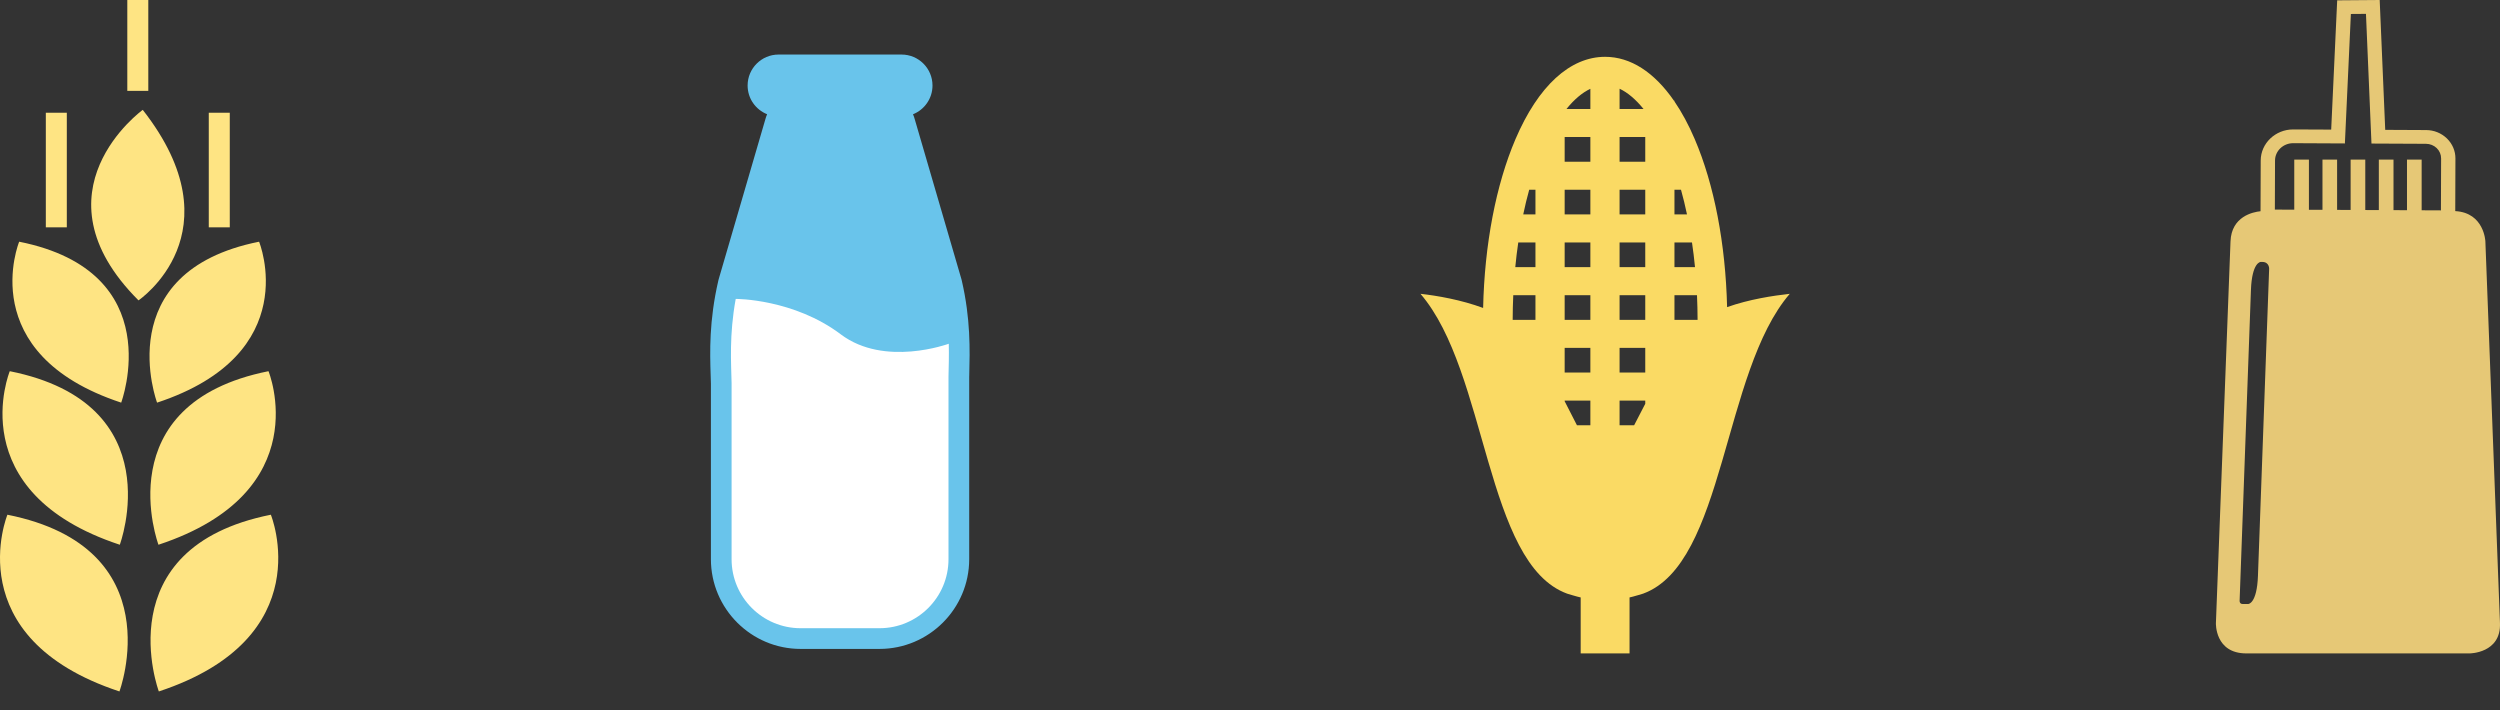
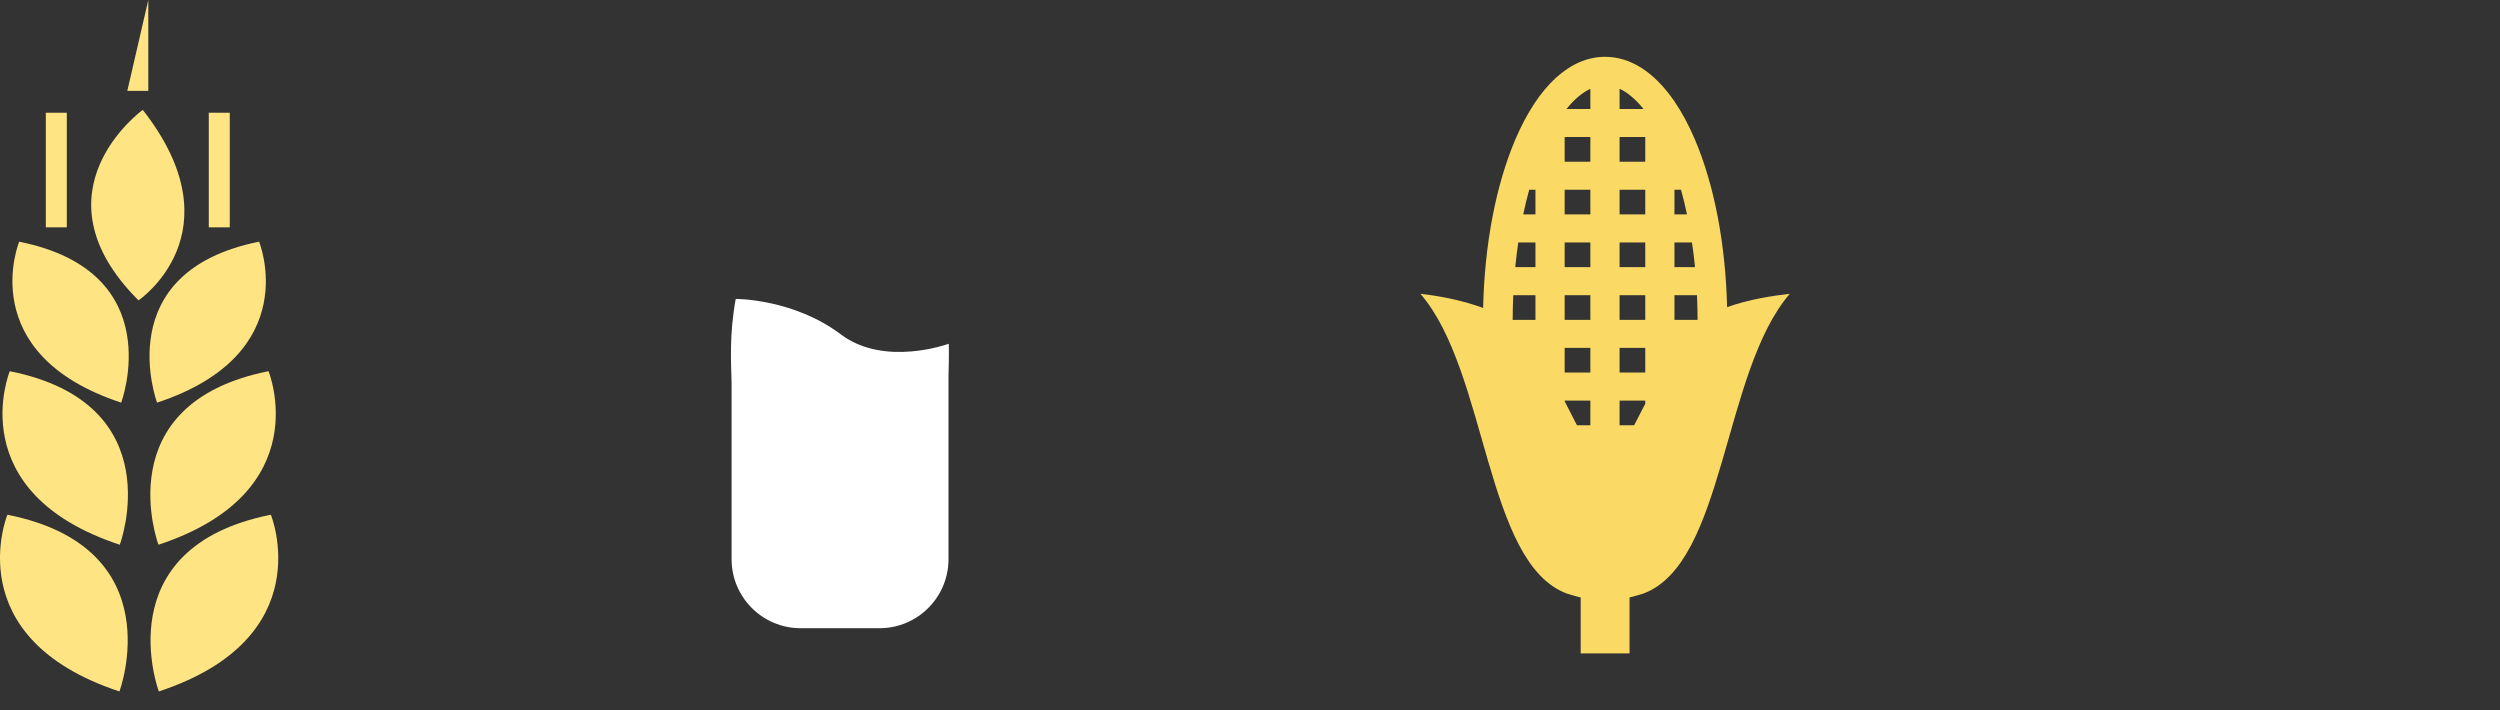
<svg xmlns="http://www.w3.org/2000/svg" width="88px" height="25px" viewBox="0 0 88 25" version="1.1">
  <rect x="0" y="0" width="88" height="25" fill="#333333" stroke="none" />
  <title>Group 7</title>
  <g id="Restaurant" stroke="none" stroke-width="1" fill="none" fill-rule="evenodd">
    <g id="Restaurant-ar-menu-Copy-2" transform="translate(-829, -823)">
      <g id="Group-8-Copy-2" transform="translate(799, 567)">
        <g id="Group-10" transform="translate(30, 160)">
          <g id="Group-7" transform="translate(0, 96)">
-             <path d="M5.591,24.339 C11.311,22.45 9.534,18.118 9.534,18.118 C3.702,19.284 5.591,24.339 5.591,24.339 Z M0.261,18.118 C0.261,18.118 -1.516,22.45 4.204,24.339 C4.204,24.339 6.093,19.284 0.261,18.118 Z M0.344,13.066 C0.344,13.066 -1.402,17.32 4.217,19.175 C4.217,19.175 6.071,14.211 0.344,13.066 Z M0.675,8.508 C0.675,8.508 -0.944,12.453 4.266,14.173 C4.266,14.173 5.986,9.57 0.675,8.508 Z M1.613,8.003 L2.352,8.003 L2.352,3.968 L1.613,3.968 L1.613,8.003 Z M4.481,3.199 L5.22,3.199 L5.22,0 L4.481,0 L4.481,3.199 Z M5.025,3.867 C5.025,3.867 1.043,6.746 4.875,10.573 C4.875,10.573 8.409,8.186 5.025,3.867 Z M7.349,8.003 L8.088,8.003 L8.088,3.968 L7.349,3.968 L7.349,8.003 Z M9.12,8.508 C3.809,9.57 5.529,14.173 5.529,14.173 C10.739,12.453 9.12,8.508 9.12,8.508 Z M9.451,13.066 C3.724,14.211 5.578,19.175 5.578,19.175 C11.197,17.32 9.451,13.066 9.451,13.066 L9.451,13.066 Z" id="Fill-139" fill="#FEE483" />
-             <path d="M85.927,5.578 L85.921,7.405 L85.242,7.402 L85.242,5.617 L84.726,5.617 L84.726,7.399 L84.251,7.397 L84.251,5.617 L83.735,5.617 L83.735,7.395 L83.258,7.393 L83.258,5.617 L82.742,5.617 L82.742,7.39 L82.266,7.388 L82.266,5.617 L81.751,5.617 L81.751,7.386 L81.274,7.384 L81.274,5.617 L80.758,5.617 L80.758,7.381 L80.075,7.378 L80.081,5.649 C80.083,5.313 80.369,5.04 80.719,5.04 L82.54,5.049 L82.751,0.492 L83.282,0.488 L83.476,5.053 L85.395,5.062 C85.538,5.063 85.672,5.117 85.773,5.214 C85.873,5.312 85.928,5.441 85.927,5.578 Z M79.576,9.22 L79.631,9.22 C79.883,9.22 79.874,9.461 79.874,9.461 L79.48,20.271 C79.444,21.261 79.137,21.261 79.137,21.261 L78.942,21.261 C78.83,21.261 78.834,21.153 78.834,21.153 L79.233,10.21 C79.269,9.22 79.576,9.22 79.576,9.22 Z M87.999,21.934 L87.485,8.495 C87.485,8.495 87.446,7.488 86.425,7.431 L86.431,5.58 C86.433,5.314 86.326,5.063 86.131,4.873 C85.935,4.684 85.675,4.579 85.398,4.578 L83.96,4.571 L83.765,0 L82.269,0.012 L82.058,4.562 L80.724,4.556 L80.719,4.556 C80.092,4.556 79.58,5.046 79.577,5.647 L79.571,7.435 C79.301,7.463 78.548,7.62 78.514,8.495 L78,21.934 C78,21.934 77.959,23 79.071,23 L86.928,23 C86.928,23 88.04,23 87.999,21.934 L87.999,21.934 Z" id="Fill-49" fill="#E6C876" />
+             <path d="M5.591,24.339 C11.311,22.45 9.534,18.118 9.534,18.118 C3.702,19.284 5.591,24.339 5.591,24.339 Z M0.261,18.118 C0.261,18.118 -1.516,22.45 4.204,24.339 C4.204,24.339 6.093,19.284 0.261,18.118 Z M0.344,13.066 C0.344,13.066 -1.402,17.32 4.217,19.175 C4.217,19.175 6.071,14.211 0.344,13.066 Z M0.675,8.508 C0.675,8.508 -0.944,12.453 4.266,14.173 C4.266,14.173 5.986,9.57 0.675,8.508 Z M1.613,8.003 L2.352,8.003 L2.352,3.968 L1.613,3.968 L1.613,8.003 Z M4.481,3.199 L5.22,3.199 L5.22,0 L4.481,3.199 Z M5.025,3.867 C5.025,3.867 1.043,6.746 4.875,10.573 C4.875,10.573 8.409,8.186 5.025,3.867 Z M7.349,8.003 L8.088,8.003 L8.088,3.968 L7.349,3.968 L7.349,8.003 Z M9.12,8.508 C3.809,9.57 5.529,14.173 5.529,14.173 C10.739,12.453 9.12,8.508 9.12,8.508 Z M9.451,13.066 C3.724,14.211 5.578,19.175 5.578,19.175 C11.197,17.32 9.451,13.066 9.451,13.066 L9.451,13.066 Z" id="Fill-139" fill="#FEE483" />
            <g id="Group" transform="translate(25, 1.92)">
-               <path d="M8.853,7.949 L8.848,7.93 L8.843,7.91 L7.204,2.294 C7.187,2.228 7.164,2.164 7.138,2.102 C7.54,1.941 7.824,1.549 7.824,1.09 C7.824,0.488 7.336,0 6.734,0 L2.406,0 C1.805,0 1.316,0.488 1.316,1.09 C1.316,1.549 1.6,1.94 2.002,2.101 C1.976,2.164 1.953,2.228 1.936,2.294 L0.297,7.91 L0.292,7.93 L0.287,7.949 C-0.045,9.382 -0.01,10.477 0.015,11.276 C0.019,11.381 0.022,11.482 0.024,11.577 L0.024,17.764 C0.024,19.505 1.441,20.922 3.182,20.922 L5.957,20.922 C7.699,20.922 9.116,19.505 9.116,17.764 L9.116,11.349 L9.118,11.277 C9.14,10.4 9.168,9.308 8.853,7.949" id="Fill-92" fill="#69C4EB" />
              <path d="M8.397,10.18 C8.386,10.183 6.137,11.011 4.597,9.85 C2.946,8.603 0.916,8.598 0.897,8.603 C0.663,9.888 0.738,10.861 0.752,11.565 L0.752,17.764 C0.752,19.105 1.84,20.193 3.182,20.193 L5.957,20.193 C7.299,20.193 8.387,19.105 8.387,17.764 L8.387,11.341 C8.395,10.989 8.407,10.604 8.397,10.18" id="Fill-93" fill="#FFFFFF" />
            </g>
            <path d="M55.14,3.836 L55.981,3.836 L55.981,3.126 C55.695,3.26 55.411,3.5 55.14,3.836 Z M57.009,3.123 L57.009,3.836 L57.852,3.836 C57.579,3.498 57.294,3.257 57.009,3.123 Z M53.267,10.39 C53.254,10.677 53.247,10.966 53.246,11.259 L54.048,11.259 L54.048,10.39 L53.267,10.39 Z M53.443,8.535 C53.401,8.819 53.366,9.108 53.338,9.403 L54.048,9.403 L54.048,8.535 L53.443,8.535 Z M53.828,6.679 C53.75,6.959 53.68,7.249 53.618,7.547 L54.048,7.547 L54.048,6.679 L53.828,6.679 Z M55.076,5.692 L55.981,5.692 L55.981,4.823 L55.076,4.823 L55.076,5.692 Z M55.076,14.101 L55.076,14.124 C55.222,14.407 55.369,14.693 55.509,14.97 L55.981,14.97 L55.981,14.101 L55.076,14.101 Z M55.076,13.114 L55.981,13.114 L55.981,12.246 L55.076,12.246 L55.076,13.114 Z M55.076,11.259 L55.981,11.259 L55.981,10.39 L55.076,10.39 L55.076,11.259 Z M55.076,7.547 L55.981,7.547 L55.981,6.679 L55.076,6.679 L55.076,7.547 Z M55.076,9.403 L55.981,9.403 L55.981,8.535 L55.076,8.535 L55.076,9.403 Z M57.009,5.692 L57.913,5.692 L57.913,4.823 L57.009,4.823 L57.009,5.692 Z M59.171,6.679 L58.941,6.679 L58.941,7.547 L59.382,7.547 C59.319,7.246 59.248,6.956 59.171,6.679 Z M59.558,8.535 L58.941,8.535 L58.941,9.403 L59.664,9.403 C59.635,9.105 59.6,8.816 59.558,8.535 Z M59.755,11.259 C59.754,10.964 59.747,10.674 59.734,10.39 L58.941,10.39 L58.941,11.259 L59.755,11.259 Z M57.009,14.101 L57.009,14.97 L57.521,14.97 C57.649,14.723 57.781,14.467 57.913,14.213 L57.913,14.101 L57.009,14.101 Z M57.009,13.114 L57.913,13.114 L57.913,12.246 L57.009,12.246 L57.009,13.114 Z M57.009,11.259 L57.913,11.259 L57.913,10.39 L57.009,10.39 L57.009,11.259 Z M57.009,7.547 L57.913,7.547 L57.913,6.679 L57.009,6.679 L57.009,7.547 Z M57.009,9.403 L57.913,9.403 L57.913,8.535 L57.009,8.535 L57.009,9.403 Z M52.206,10.84 C52.256,8.601 52.657,6.505 53.346,4.895 C54.145,3.028 55.265,2 56.5,2 C57.395,2 58.229,2.54 58.925,3.547 L58.941,3.547 L58.941,3.571 C59.199,3.949 59.439,4.391 59.654,4.895 C60.341,6.498 60.74,8.583 60.794,10.811 C61.571,10.535 62.412,10.408 63,10.342 C60.63,13.092 60.725,19.838 57.838,20.896 C57.838,20.896 57.475,21.008 57.36,21.03 L57.36,23 L55.64,23 L55.64,21.03 C55.526,21.008 55.162,20.896 55.162,20.896 C52.276,19.838 52.371,13.092 50,10.342 C50.593,10.408 51.429,10.553 52.206,10.84 L52.206,10.84 Z" id="Fill-69" fill="#FADA64" />
          </g>
        </g>
      </g>
    </g>
  </g>
</svg>